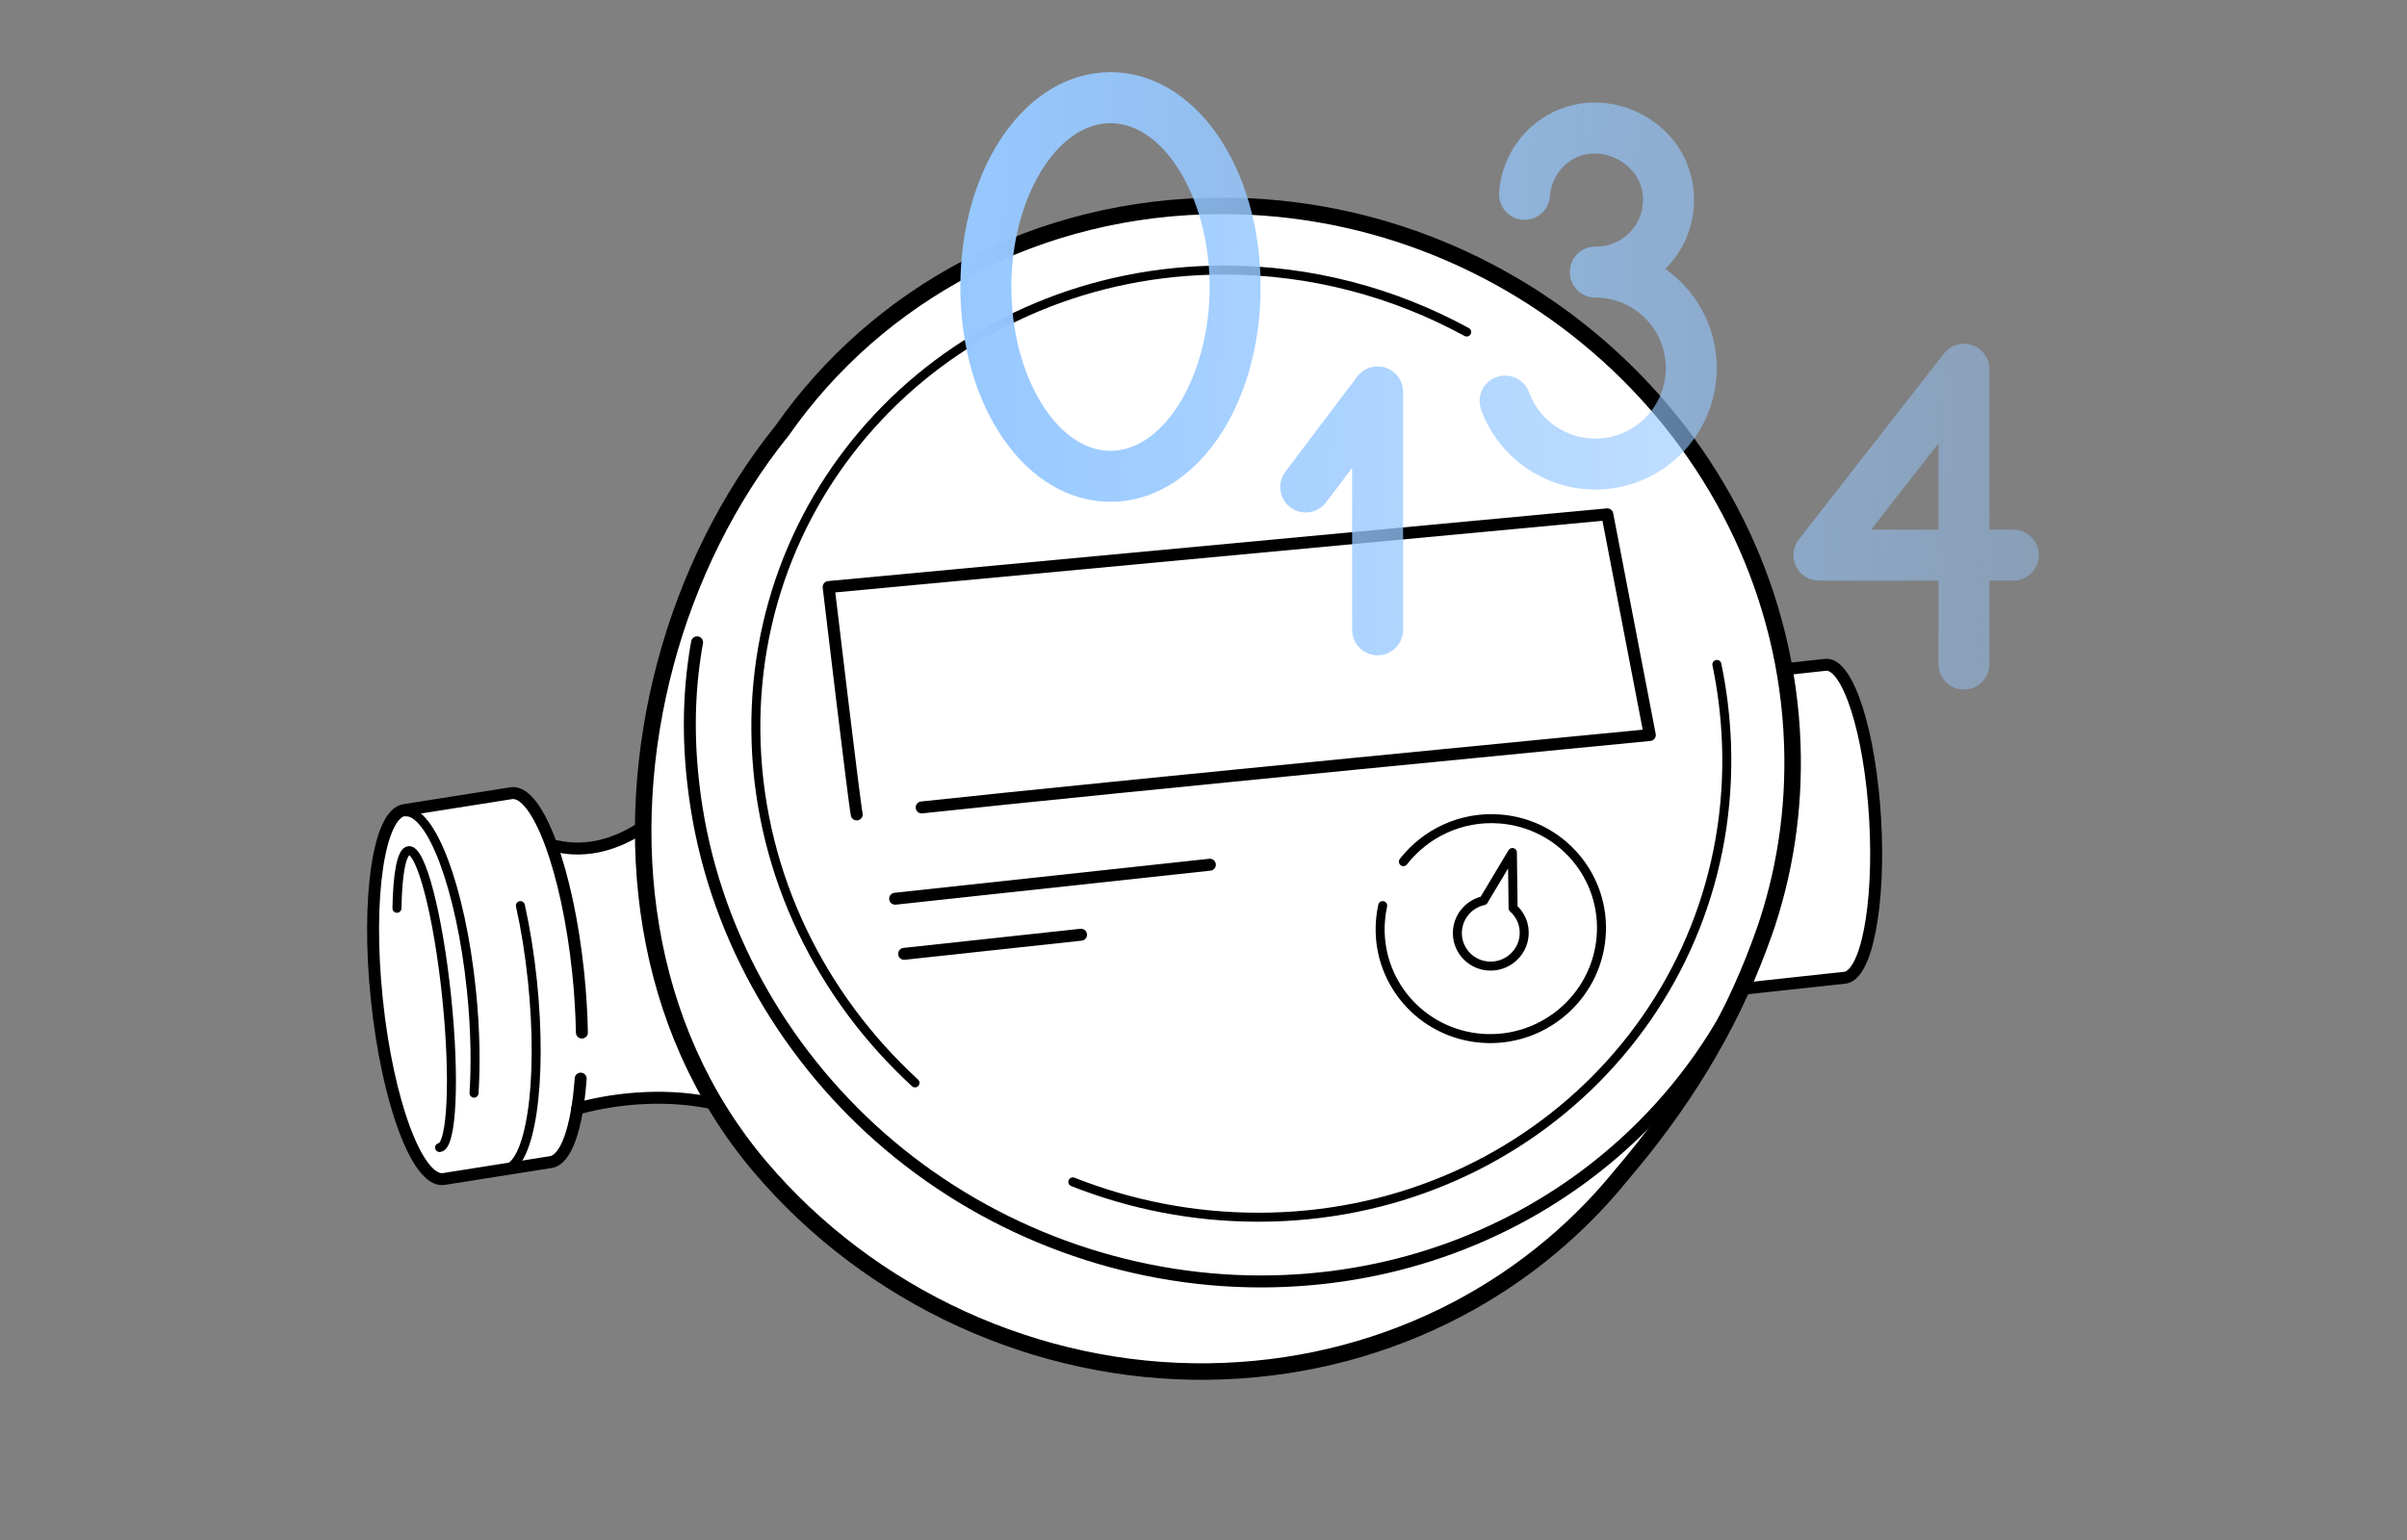
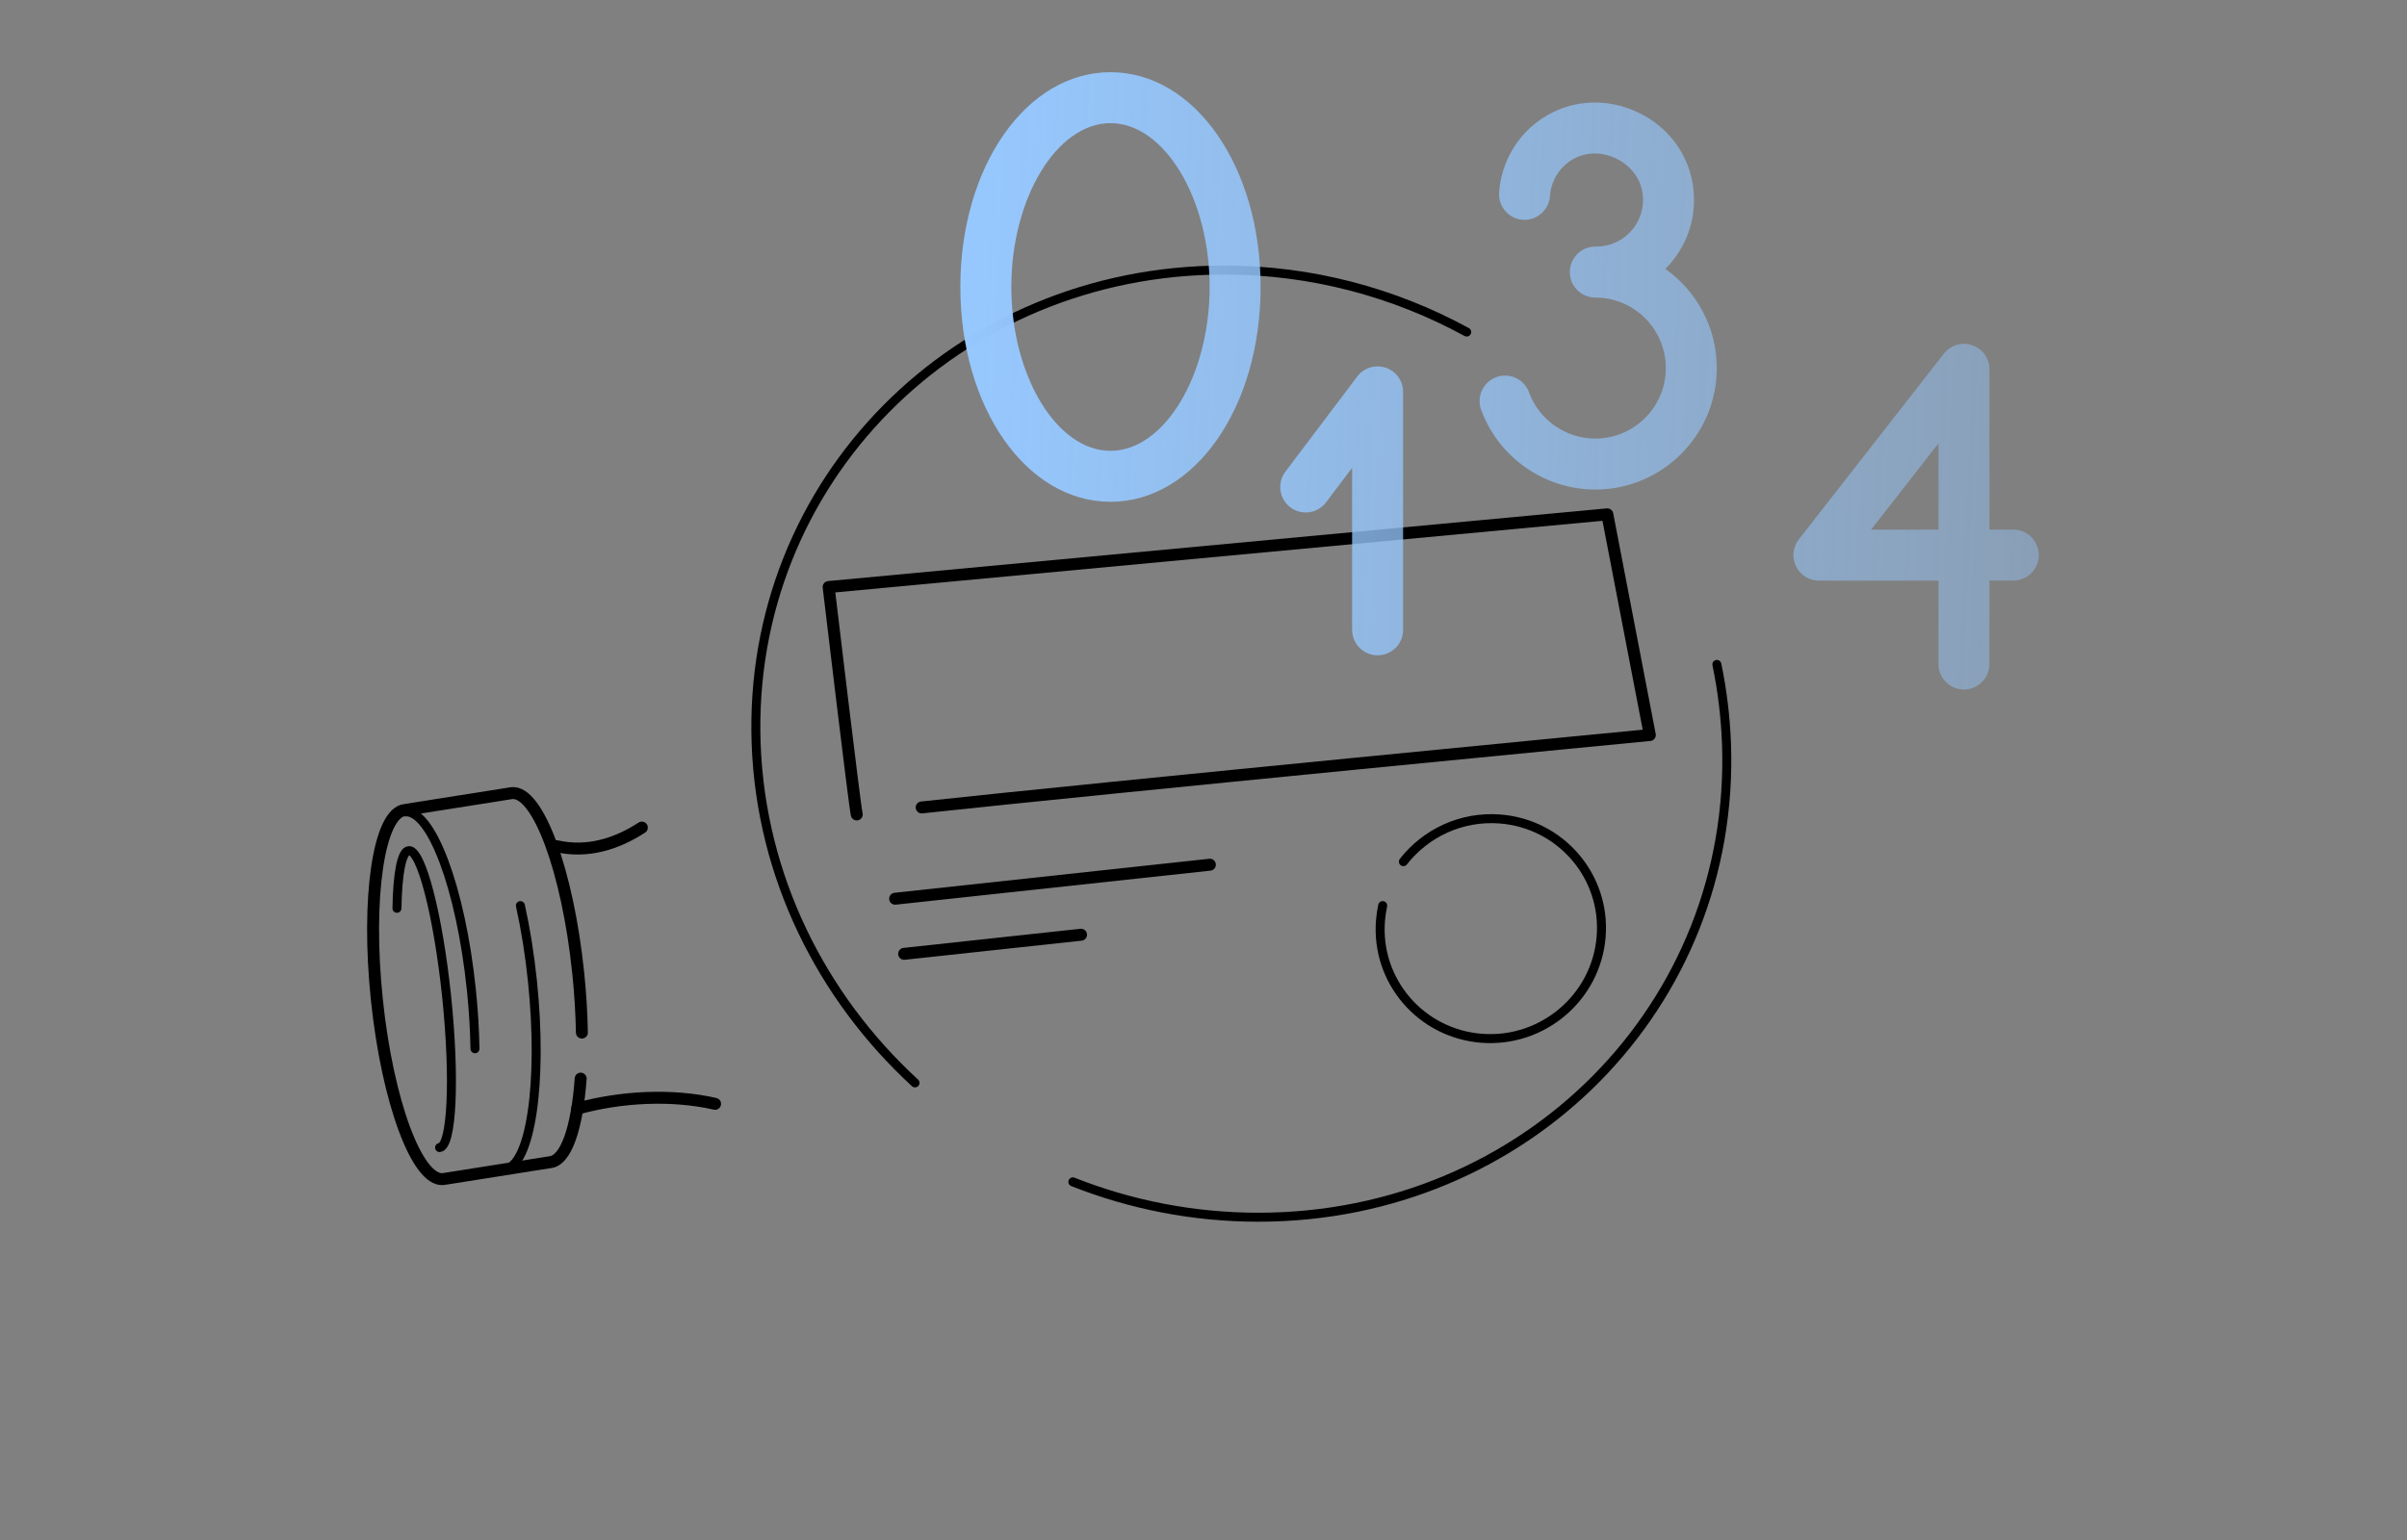
<svg xmlns="http://www.w3.org/2000/svg" width="400" height="256" viewBox="0 0 400 256" fill="none">
  <rect x="0" y="0" width="400" height="256" fill="#808080" stroke="none" />
-   <path d="M300.981 111.075L296.5 111.573C296.5 111.573 296.302 109.084 296.133 109.126C294.978 103.323 293.263 97.764 291.018 92.437C287.036 82.198 280.778 72.18 271.047 62.639C256.899 47.719 237.965 38.707 214.807 34.937C208.178 33.73 201.178 33.635 193.85 34.503C184.5 35.16 175.478 37.669 167.049 41.619C158.683 45.177 151.249 49.54 145.118 55.036C135.302 63.126 127.137 73.493 120.413 85.883C111.55 100.814 105.816 123.522 107.293 137.569C102.136 140.524 96.979 141.688 91.833 141.053C90.594 136.267 88.709 132.56 85.055 131.84L67.954 134.541C65.656 134.699 64.321 137.495 63.273 141.053C59.516 165.84 66.485 192.227 72.698 196.012L90.541 193.767C94.279 193.047 95.168 188.747 95.941 184.289C96.132 182.966 110.12 182.51 118.677 183.072C119.651 184.808 120.72 186.524 121.927 188.218C137.939 210.805 169.357 227.992 197.165 227.992C213.472 227.992 231.601 224.497 246.373 215.306C262.644 206.168 278.293 187.146 288.533 166.338L289.53 164.347L307.453 162.355C314.423 154.887 312.929 121.53 304.963 110.577L300.981 111.075Z" fill="white" />
-   <path d="M293.112 155.159C296.554 145.354 298.248 134.722 297.845 123.614C296.077 74.236 253.646 34.219 203.081 34.219C172.404 34.219 145.783 48.948 129.983 71.567C120.94 82.76 114.353 96.304 110.637 110.165C102.906 139 106.655 170.715 126.256 193.895C144.639 215.625 172.394 228.364 200.858 227.993C228.994 227.622 253.561 214.957 269.466 195.304C279.282 183.814 287.171 171.234 292.392 157.118C292.636 156.472 292.868 155.837 293.091 155.181L293.112 155.159Z" stroke="black" stroke-width="2.741" stroke-linecap="round" stroke-linejoin="round" />
  <path d="M285.314 110.449C286.204 114.727 286.744 119.133 286.913 123.622C288.47 167.102 253.642 202.344 209.113 202.344C198.281 202.344 187.861 200.257 178.288 196.466" stroke="black" stroke-width="1.495" stroke-linecap="round" stroke-linejoin="round" />
  <path d="M152.056 180.011C136.511 165.715 126.451 145.723 125.657 123.612C124.1 80.132 158.929 44.891 203.457 44.891C217.975 44.891 231.73 48.64 243.739 55.194" stroke="black" stroke-width="1.495" stroke-linecap="round" stroke-linejoin="round" />
  <path d="M153.166 134.223C184.341 130.856 274.17 122.183 274.17 122.183L267.107 85.502L137.705 97.584C137.705 97.584 142.026 133.99 142.375 135.388" stroke="black" stroke-width="1.987" stroke-linecap="round" stroke-linejoin="round" />
  <path d="M201.058 143.743L148.757 149.398" stroke="black" stroke-width="1.987" stroke-linecap="round" stroke-linejoin="round" />
  <path d="M179.647 155.383L150.251 158.56" stroke="black" stroke-width="1.987" stroke-linecap="round" stroke-linejoin="round" />
-   <path d="M296.714 111.237L303.438 110.507C307.113 110.295 310.776 121.763 311.613 136.133C312.45 150.503 310.152 162.32 306.477 162.543L289.291 164.406" stroke="black" stroke-width="1.987" stroke-linecap="round" stroke-linejoin="round" />
  <path d="M96.499 179.303C95.906 187.436 94.095 192.921 91.416 193.196L73.657 196.003C69.326 196.447 64.381 183.084 62.623 166.141C60.865 149.198 62.952 135.093 67.293 134.648L85.052 131.842C89.383 131.397 94.328 144.761 96.086 161.704C96.446 165.166 96.647 168.513 96.7 171.647" stroke="black" stroke-width="1.987" stroke-linecap="round" stroke-linejoin="round" />
  <path d="M233.218 143.235C236.903 138.512 242.823 135.653 249.251 136.14C259.374 136.913 266.914 145.692 266.077 155.762C265.241 165.833 256.367 173.362 246.243 172.599C236.12 171.826 228.58 163.048 229.417 152.977C229.48 152.151 229.607 151.336 229.777 150.542" stroke="black" stroke-width="1.495" stroke-linecap="round" stroke-linejoin="round" />
-   <path d="M251.45 150.948L251.334 141.714L246.558 149.687V149.709C244.239 150.227 242.418 152.176 242.206 154.654C241.952 157.693 244.228 160.351 247.289 160.584C250.349 160.817 253.028 158.54 253.282 155.501C253.431 153.711 252.689 152.059 251.44 150.958L251.45 150.948Z" stroke="black" stroke-width="1.495" stroke-linecap="round" stroke-linejoin="round" />
  <path d="M65.966 150.989C66.062 145.26 66.739 141.532 67.925 141.405C69.99 141.193 72.807 152.069 74.226 165.697C75.645 179.326 75.115 190.55 73.051 190.762" stroke="black" stroke-width="1.495" stroke-linecap="round" stroke-linejoin="round" />
  <path d="M92.431 140.654C97.726 141.861 102.597 140.219 106.663 137.572" stroke="black" stroke-width="1.987" stroke-linecap="round" stroke-linejoin="round" />
  <path d="M95.925 184.299C103.084 182.308 111.587 181.831 118.83 183.494" stroke="black" stroke-width="1.987" stroke-linecap="round" stroke-linejoin="round" />
-   <path d="M67.295 134.965C71.626 134.52 76.571 147.566 78.329 164.509C78.689 167.929 78.879 171.233 78.933 174.336C78.975 176.962 78.922 179.44 78.774 181.717" stroke="black" stroke-width="1.495" stroke-linecap="round" stroke-linejoin="round" />
+   <path d="M67.295 134.965C71.626 134.52 76.571 147.566 78.329 164.509C78.689 167.929 78.879 171.233 78.933 174.336" stroke="black" stroke-width="1.495" stroke-linecap="round" stroke-linejoin="round" />
  <path d="M86.481 150.544C87.328 154.346 88.016 158.592 88.482 163.082C90.24 180.025 88.143 193.939 83.812 194.395" stroke="black" stroke-width="1.495" stroke-linecap="round" stroke-linejoin="round" />
-   <path d="M297.525 134.955C295.27 159.056 283.082 180.161 264.857 194.329C249.799 206.041 230.611 213.019 209.507 213.019C187.047 213.019 164.989 204.876 147.824 190.4C130.966 176.179 119.233 156.176 115.77 134.33C114.425 125.827 114.213 117.408 115.484 108.937C115.59 108.217 115.706 107.497 115.844 106.776" stroke="black" stroke-width="1.987" stroke-linecap="round" stroke-linejoin="round" />
  <path d="M265.117 81.381C256.667 81.381 249.043 76.055 246.141 68.124C245.336 65.921 246.469 63.496 248.661 62.691C250.853 61.886 253.289 63.019 254.094 65.211C255.777 69.818 260.204 72.91 265.107 72.91C271.566 72.91 276.829 67.658 276.829 61.188C276.829 54.717 271.577 49.465 265.107 49.465C262.766 49.465 260.871 47.57 260.871 45.229C260.871 42.889 262.766 40.994 265.107 40.994H265.276C269.565 40.994 273.049 37.51 273.049 33.221C273.049 29.599 270.613 27.238 268.326 26.232C265.371 24.94 262.258 25.406 259.992 27.503C258.594 28.784 257.694 30.68 257.578 32.575C257.429 34.915 255.396 36.684 253.088 36.535C250.747 36.387 248.979 34.375 249.127 32.046C249.381 27.958 251.256 24.029 254.263 21.266C259.007 16.903 265.71 15.823 271.735 18.47C277.771 21.117 281.52 26.772 281.52 33.221C281.52 37.7 279.699 41.756 276.755 44.7C281.922 48.364 285.3 54.389 285.3 61.188C285.3 72.317 276.247 81.381 265.107 81.381H265.117ZM209.491 47.707C209.491 27.683 198.531 12 184.543 12C170.554 12 159.594 27.683 159.594 47.707C159.594 67.732 170.554 83.415 184.543 83.415C198.531 83.415 209.491 67.732 209.491 47.707ZM201.02 47.707C201.02 62.469 193.47 74.943 184.543 74.943C175.616 74.943 168.066 62.469 168.066 47.707C168.066 32.946 175.616 20.471 184.543 20.471C193.47 20.471 201.02 32.946 201.02 47.707ZM233.169 104.699V65.137C233.169 63.316 232.004 61.696 230.278 61.124C228.552 60.552 226.646 61.135 225.555 62.585L213.611 78.406C212.202 80.269 212.573 82.927 214.437 84.336C216.3 85.744 218.958 85.374 220.367 83.51L224.698 77.77V104.699C224.698 107.039 226.593 108.935 228.933 108.935C231.274 108.935 233.169 107.039 233.169 104.699ZM330.612 110.375V96.513H334.573C336.913 96.513 338.808 94.618 338.808 92.278C338.808 89.938 336.913 88.042 334.573 88.042H330.612V61.389C330.612 59.578 329.469 57.968 327.753 57.386C326.038 56.793 324.153 57.354 323.041 58.784L298.929 89.673C297.933 90.954 297.753 92.68 298.463 94.141C299.172 95.603 300.655 96.524 302.265 96.524H322.141V110.386C322.141 112.726 324.036 114.621 326.376 114.621C328.717 114.621 330.612 112.726 330.612 110.386V110.375ZM322.141 73.704V88.042H310.948L322.141 73.704Z" fill="url(#paint0_linear_36814_2885)" />
  <defs>
    <linearGradient id="paint0_linear_36814_2885" x1="347.202" y1="106.642" x2="142.317" y2="97.513" gradientUnits="userSpaceOnUse">
      <stop stop-color="#96C8FF" stop-opacity="0.4" />
      <stop offset="0.93" stop-color="#96C8FF" />
    </linearGradient>
  </defs>
</svg>